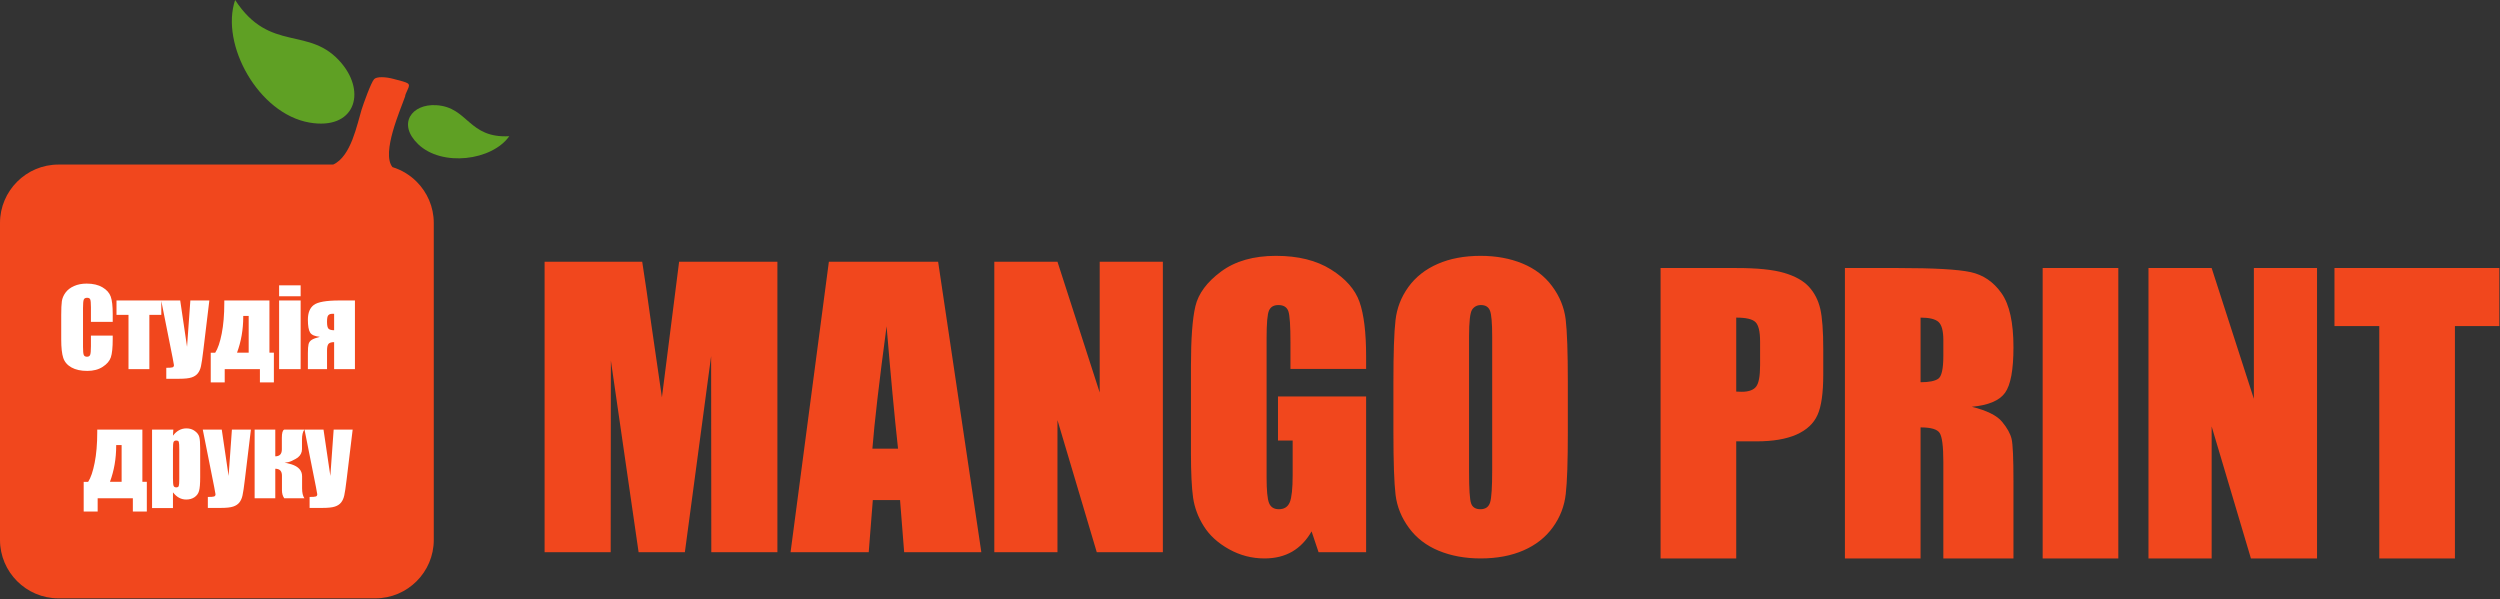
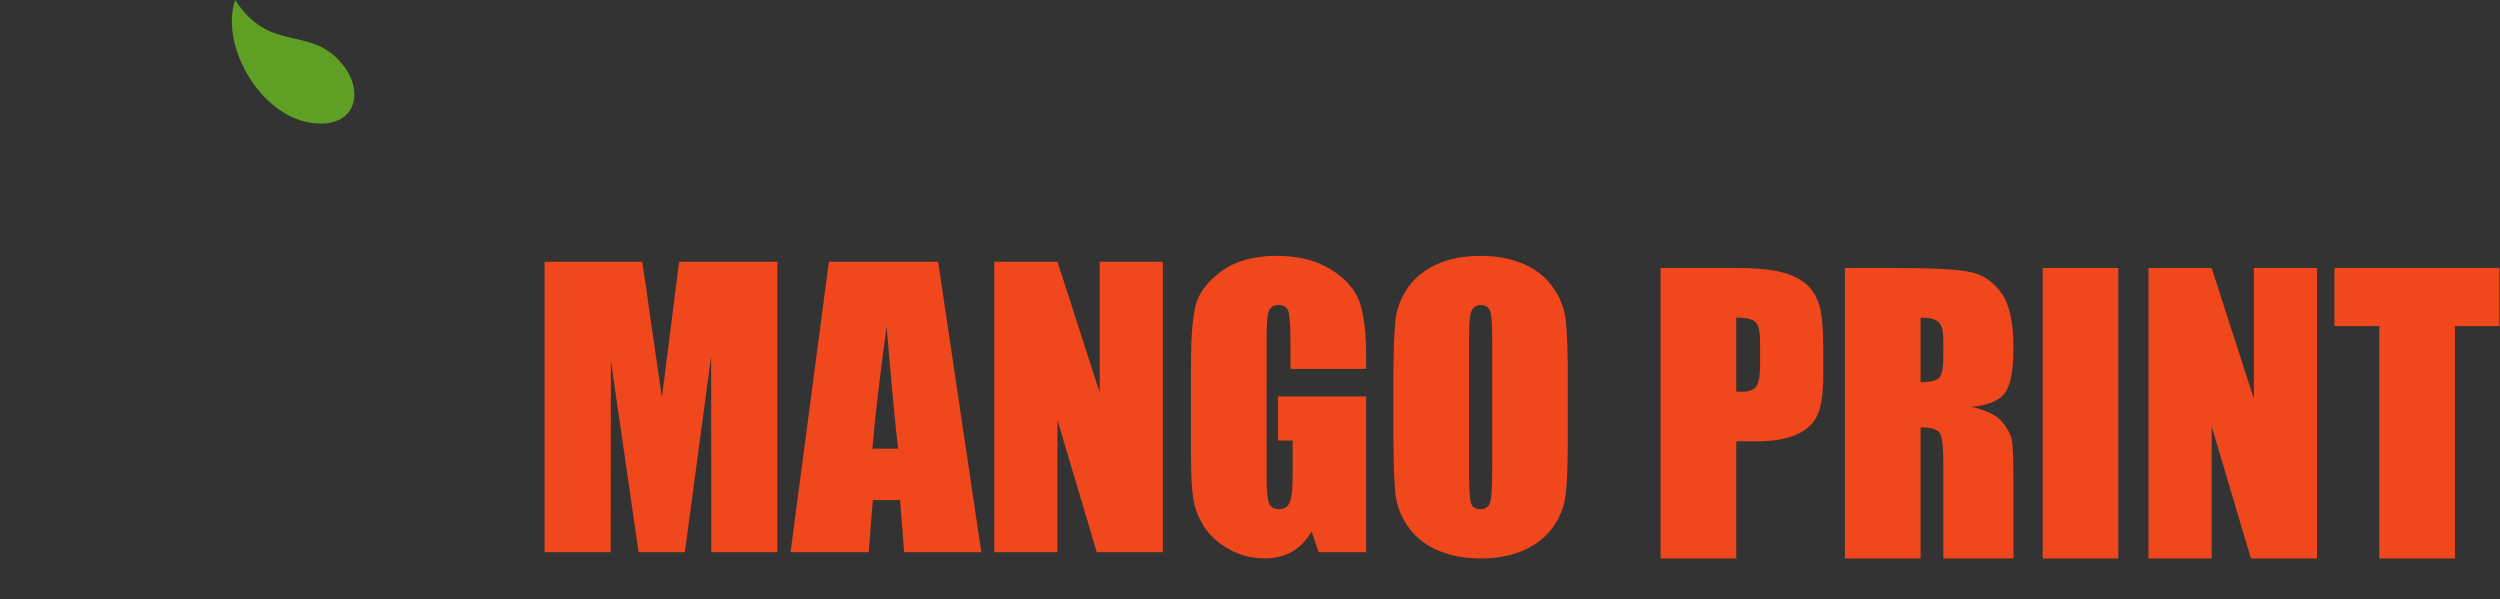
<svg xmlns="http://www.w3.org/2000/svg" width="2052" height="492" viewBox="0 0 2052 492" fill="none">
  <rect x="0" y="0" width="2052" height="492" fill="#333333" stroke="none" />
-   <path d="M47.929 135.072H273.474C288.214 128.434 293.104 101.932 296.766 90.073C298.045 85.93 304.467 67.799 307.076 64.976C309.132 62.752 316.286 62.944 323.277 64.838C335.846 68.244 337.273 67.952 334.45 73.877C333.488 75.898 332.473 78.199 332.548 79.05C328.895 89.726 312.795 125.536 322.133 137.171C329.712 139.501 336.502 143.666 341.976 149.14C350.656 157.821 356.044 169.806 356.044 183.001V443.187C356.044 456.382 350.656 468.367 341.976 477.047C333.295 485.727 321.31 491.114 308.115 491.114H47.929C34.734 491.114 22.749 485.727 14.068 477.047C5.388 468.367 0 456.382 0 443.187V183.001C0 169.806 5.388 157.821 14.068 149.14C22.749 140.46 34.735 135.072 47.929 135.072Z" fill="#F1471D" />
-   <path fill-rule="evenodd" clip-rule="evenodd" d="M418 111.802C403.934 131.814 362.711 137.201 343.135 118.272C325.969 101.671 337.896 85.066 358.174 86.34C384.407 87.989 384.342 113.637 418 111.802" fill="#5FA024" />
  <path fill-rule="evenodd" clip-rule="evenodd" d="M192.996 1.81968e-06C180.706 36.278 212.006 93.363 254.028 100.605C290.88 106.956 300.841 76.529 280.485 52.078C254.149 20.447 221.791 44.238 192.996 1.81968e-06Z" fill="#5FA024" />
  <path d="M2051.47 220V267.623H2015V458.415H1952.91V267.623H1916.14V220H2051.47V220ZM1901.82 220V458.415H1847.57L1815.32 350.008V458.415H1763.47V220H1815.32L1849.98 327.351V220H1901.82V220ZM1738.71 220V458.415H1676.62V220H1738.71V220ZM1576.4 260.689V313.737C1583.33 313.737 1588.15 312.784 1590.92 310.875C1593.68 308.965 1595.09 302.736 1595.09 292.237V279.125C1595.09 271.541 1593.73 266.568 1591.07 264.207C1588.4 261.847 1583.48 260.689 1576.4 260.689V260.689ZM1514.31 220H1558.16C1587.4 220 1607.19 221.105 1617.54 223.365C1627.89 225.625 1636.33 231.403 1642.86 240.696C1649.39 249.94 1652.65 264.759 1652.65 285.055C1652.65 303.591 1650.34 316.049 1645.72 322.429C1641.15 328.809 1632.06 332.627 1618.49 333.883C1630.75 336.948 1639.04 341.015 1643.26 346.14C1647.48 351.213 1650.09 355.936 1651.1 360.205C1652.15 364.476 1652.65 376.232 1652.65 395.471V458.415H1595.09V379.093C1595.09 366.335 1594.08 358.448 1592.07 355.383C1590.11 352.319 1584.89 350.812 1576.4 350.812V458.415H1514.31V220V220ZM1425.09 260.689V321.424C1426.85 321.524 1428.36 321.575 1429.61 321.575C1435.29 321.575 1439.21 320.169 1441.42 317.355C1443.58 314.592 1444.68 308.765 1444.68 299.924V280.281C1444.68 272.143 1443.43 266.819 1440.86 264.356C1438.35 261.896 1433.08 260.689 1425.09 260.689V260.689ZM1363 220H1425.44C1442.32 220 1455.28 221.305 1464.37 223.968C1473.42 226.629 1480.25 230.449 1484.82 235.421C1489.39 240.445 1492.46 246.523 1494.11 253.607C1495.72 260.74 1496.53 271.741 1496.53 286.661V307.408C1496.53 322.579 1494.97 333.681 1491.8 340.615C1488.69 347.596 1482.91 352.971 1474.57 356.689C1466.18 360.405 1455.23 362.265 1441.72 362.265H1425.09V458.415H1363V220" fill="#F1471D" />
  <path d="M1224.79 276.26C1224.79 265.209 1224.19 258.125 1222.98 255.011C1221.78 251.947 1219.31 250.389 1215.6 250.389C1212.43 250.389 1210.02 251.645 1208.31 254.157C1206.65 256.619 1205.8 264.003 1205.8 276.26V387.531C1205.8 401.347 1206.35 409.885 1207.46 413.101C1208.56 416.365 1211.13 417.973 1215.14 417.973C1219.26 417.973 1221.93 416.115 1223.08 412.397C1224.24 408.68 1224.79 399.789 1224.79 385.773V276.26V276.26ZM1286.88 354.577C1286.88 378.539 1286.33 395.468 1285.17 405.413C1284.07 415.412 1280.55 424.505 1274.62 432.743C1268.69 440.981 1260.66 447.311 1250.56 451.732C1240.46 456.152 1228.71 458.361 1215.3 458.361C1202.53 458.361 1191.13 456.252 1180.98 452.083C1170.84 447.913 1162.65 441.685 1156.52 433.347C1150.34 425.007 1146.67 415.913 1145.47 406.119C1144.31 396.272 1143.71 379.091 1143.71 354.577V313.787C1143.71 289.824 1144.26 272.895 1145.42 262.948C1146.52 252.952 1150.04 243.859 1155.97 235.62C1161.9 227.381 1169.93 221.052 1180.03 216.632C1190.13 212.211 1201.88 210 1215.3 210C1228.05 210 1239.46 212.109 1249.61 216.28C1259.75 220.449 1267.94 226.679 1274.07 235.017C1280.25 243.357 1283.92 252.449 1285.12 262.245C1286.28 272.091 1286.88 289.272 1286.88 313.787V354.577ZM1121.31 302.835H1059.21V281.184C1059.21 267.52 1058.66 258.98 1057.51 255.564C1056.35 252.097 1053.59 250.389 1049.27 250.389C1045.55 250.389 1042.99 251.847 1041.63 254.811C1040.28 257.724 1039.62 265.309 1039.62 277.467V391.801C1039.62 402.451 1040.28 409.533 1041.63 412.9C1042.99 416.265 1045.65 417.973 1049.67 417.973C1054.09 417.973 1057.05 416.065 1058.66 412.247C1060.22 408.429 1061.02 400.944 1061.02 389.843V361.609H1048.97V325.44H1121.31V453.24H1082.27L1076.55 436.159C1072.33 443.544 1067 449.069 1060.62 452.787C1054.19 456.504 1046.61 458.361 1037.91 458.361C1027.52 458.361 1017.82 455.852 1008.73 450.777C999.686 445.703 992.804 439.473 988.132 431.989C983.41 424.555 980.496 416.717 979.292 408.529C978.135 400.341 977.532 388.033 977.532 371.656V300.825C977.532 278.069 978.739 261.541 981.2 251.244C983.662 240.895 990.694 231.451 1002.3 222.86C1013.9 214.271 1028.92 210 1047.36 210C1065.49 210 1080.51 213.717 1092.47 221.203C1104.43 228.688 1112.26 237.529 1115.88 247.777C1119.5 258.076 1121.31 272.945 1121.31 292.537V302.835V302.835ZM954.475 214.823V453.24H900.22L867.97 344.831V453.24H816.128V214.823H867.97L902.632 322.176V214.823H954.475ZM737.108 368.241C734.143 341.215 731.028 307.757 727.714 267.821C721.584 313.635 717.716 347.091 716.059 368.241H737.108ZM770.012 214.823L805.478 453.24H742.131L738.766 410.439H716.41L713.044 453.24H648.895L680.342 214.823H770.012V214.823ZM638.094 214.823V453.24H583.84L583.69 292.285L562.138 453.24H524.16L501.404 295.903L501.254 453.24H447V214.823H527.126C529.386 229.241 531.847 246.22 534.51 265.611L543.3 326.143L557.416 214.823H638.094" fill="#F1471D" />
-   <path d="M92.519 264.215H74.635V252.236C74.635 248.752 74.437 246.586 74.04 245.736C73.672 244.858 72.837 244.419 71.534 244.419C70.061 244.419 69.127 244.943 68.731 245.991C68.334 247.039 68.136 249.305 68.136 252.788V284.733C68.136 288.075 68.334 290.256 68.731 291.275C69.127 292.295 70.019 292.805 71.407 292.805C72.738 292.805 73.602 292.295 73.998 291.275C74.423 290.256 74.635 287.863 74.635 284.096V275.473H92.519V278.149C92.519 285.257 92.01 290.298 90.99 293.272C89.999 296.246 87.776 298.851 84.321 301.088C80.894 303.326 76.66 304.444 71.619 304.444C66.38 304.444 62.061 303.496 58.663 301.598C55.264 299.701 53.013 297.081 51.908 293.739C50.804 290.369 50.252 285.314 50.252 278.574V258.48C50.252 253.524 50.421 249.814 50.761 247.351C51.101 244.858 52.106 242.465 53.777 240.171C55.477 237.877 57.813 236.079 60.787 234.776C63.789 233.445 67.23 232.78 71.109 232.78C76.377 232.78 80.724 233.799 84.151 235.838C87.578 237.877 89.829 240.426 90.905 243.485C91.981 246.515 92.519 251.245 92.519 257.673V264.215ZM132.409 246.628V258.438H122.596V303H105.476V258.438H95.621V246.628H132.409ZM171.831 246.628L166.903 287.41C166.138 293.867 165.487 298.271 164.949 300.621C164.439 302.972 163.575 304.912 162.357 306.441C161.14 307.97 159.44 309.089 157.26 309.797C155.107 310.533 151.652 310.901 146.895 310.901H136.487V301.896C139.149 301.896 140.862 301.768 141.627 301.513C142.392 301.23 142.774 300.621 142.774 299.687C142.774 299.233 142.42 297.265 141.712 293.782L132.324 246.628H147.914L153.521 284.648L156.24 246.628H171.831ZM224.804 313.875H213.334V303H184.447V313.875H172.978V289.534H176.631C178.812 286.164 180.596 280.938 181.983 273.858C183.399 266.75 184.107 258.367 184.107 248.71V246.628H221.15V289.449H224.804V313.875ZM204.116 289.449V259.33H199.655V259.925C199.655 270.403 197.956 280.245 194.558 289.449H204.116ZM246.766 234.224V243.188H229.094V234.224H246.766ZM246.766 246.628V303H229.094V246.628H246.766ZM291.328 303H274.251V280.825C272.042 280.825 270.513 281.292 269.663 282.227C268.842 283.162 268.431 284.917 268.431 287.495V303H252.713V289.789C252.713 286.418 252.897 283.997 253.266 282.524C253.634 281.023 254.469 279.848 255.772 278.999C257.103 278.149 259.354 277.299 262.526 276.45C258.42 276.082 255.758 274.92 254.54 272.966C253.322 270.984 252.713 267.458 252.713 262.389C252.713 256.781 254.328 252.76 257.556 250.324C260.813 247.86 267.836 246.628 278.626 246.628H291.328V303ZM274.251 271.055V257.588H272.509C271.263 257.588 270.272 257.957 269.536 258.693C268.799 259.401 268.431 261.086 268.431 263.748V264.47C268.431 267.189 268.842 268.973 269.663 269.823C270.513 270.644 272.042 271.055 274.251 271.055ZM120.514 419.875H109.044V409H80.158V419.875H68.688V395.534H72.341C74.522 392.164 76.306 386.938 77.694 379.858C79.11 372.75 79.818 364.367 79.818 354.71V352.628H116.861V395.449H120.514V419.875ZM99.826 395.449V365.33H95.366V365.925C95.366 376.403 93.666 386.245 90.268 395.449H99.826ZM142.264 352.628L141.967 357.599C143.496 355.588 145.181 354.087 147.022 353.096C148.863 352.104 150.874 351.609 153.054 351.609C155.716 351.609 158.01 352.331 159.936 353.775C161.89 355.191 163.108 356.834 163.589 358.703C164.071 360.572 164.312 363.744 164.312 368.219V391.965C164.312 397.091 164 400.745 163.377 402.925C162.782 405.078 161.536 406.805 159.639 408.108C157.77 409.382 155.504 410.02 152.842 410.02C150.718 410.02 148.75 409.524 146.937 408.533C145.125 407.542 143.468 406.069 141.967 404.115V417.029H124.805V352.628H142.264ZM147.149 369.026C147.149 365.542 147.022 363.433 146.767 362.696C146.512 361.96 145.804 361.592 144.643 361.592C143.51 361.592 142.774 362.017 142.434 362.866C142.123 363.716 141.967 365.769 141.967 369.026V392.39C141.967 395.789 142.137 397.913 142.477 398.762C142.816 399.612 143.553 400.037 144.686 400.037C145.79 400.037 146.47 399.654 146.725 398.89C147.008 398.097 147.149 396.199 147.149 393.197V369.026ZM205.942 352.628L201.015 393.41C200.25 399.867 199.599 404.271 199.061 406.621C198.551 408.972 197.687 410.912 196.469 412.441C195.251 413.97 193.552 415.089 191.372 415.797C189.219 416.533 185.764 416.901 181.006 416.901H170.599V407.896C173.261 407.896 174.974 407.768 175.739 407.513C176.503 407.23 176.886 406.621 176.886 405.687C176.886 405.233 176.532 403.265 175.824 399.782L166.436 352.628H182.026L187.633 390.648L190.352 352.628H205.942ZM225.951 352.628V374.548C229.547 374.548 231.346 372.637 231.346 368.813V359.255C231.346 355.404 231.983 353.195 233.257 352.628H249.782C248.508 354.469 247.871 357.188 247.871 360.785V368.644C247.871 371.391 246.752 373.67 244.515 375.483C243.693 376.163 241.966 377.125 239.332 378.372C237.633 379.193 235.721 379.632 233.597 379.688C234.588 379.858 236.443 380.326 239.162 381.09C245.024 382.959 247.956 386.23 247.956 390.903V400.801C247.956 404.426 248.593 407.159 249.867 409H233.342C232.068 407.272 231.431 405.063 231.431 402.373V390.479C231.431 386.655 229.604 384.744 225.951 384.744V409H209.001V352.628H225.951ZM289.459 352.628L284.531 393.41C283.767 399.867 283.115 404.271 282.577 406.621C282.067 408.972 281.204 410.912 279.986 412.441C278.768 413.97 277.069 415.089 274.888 415.797C272.736 416.533 269.281 416.901 264.523 416.901H254.115V407.896C256.777 407.896 258.491 407.768 259.255 407.513C260.02 407.23 260.402 406.621 260.402 405.687C260.402 405.233 260.048 403.265 259.34 399.782L249.952 352.628H265.542L271.15 390.648L273.869 352.628H289.459Z" fill="white" />
</svg>